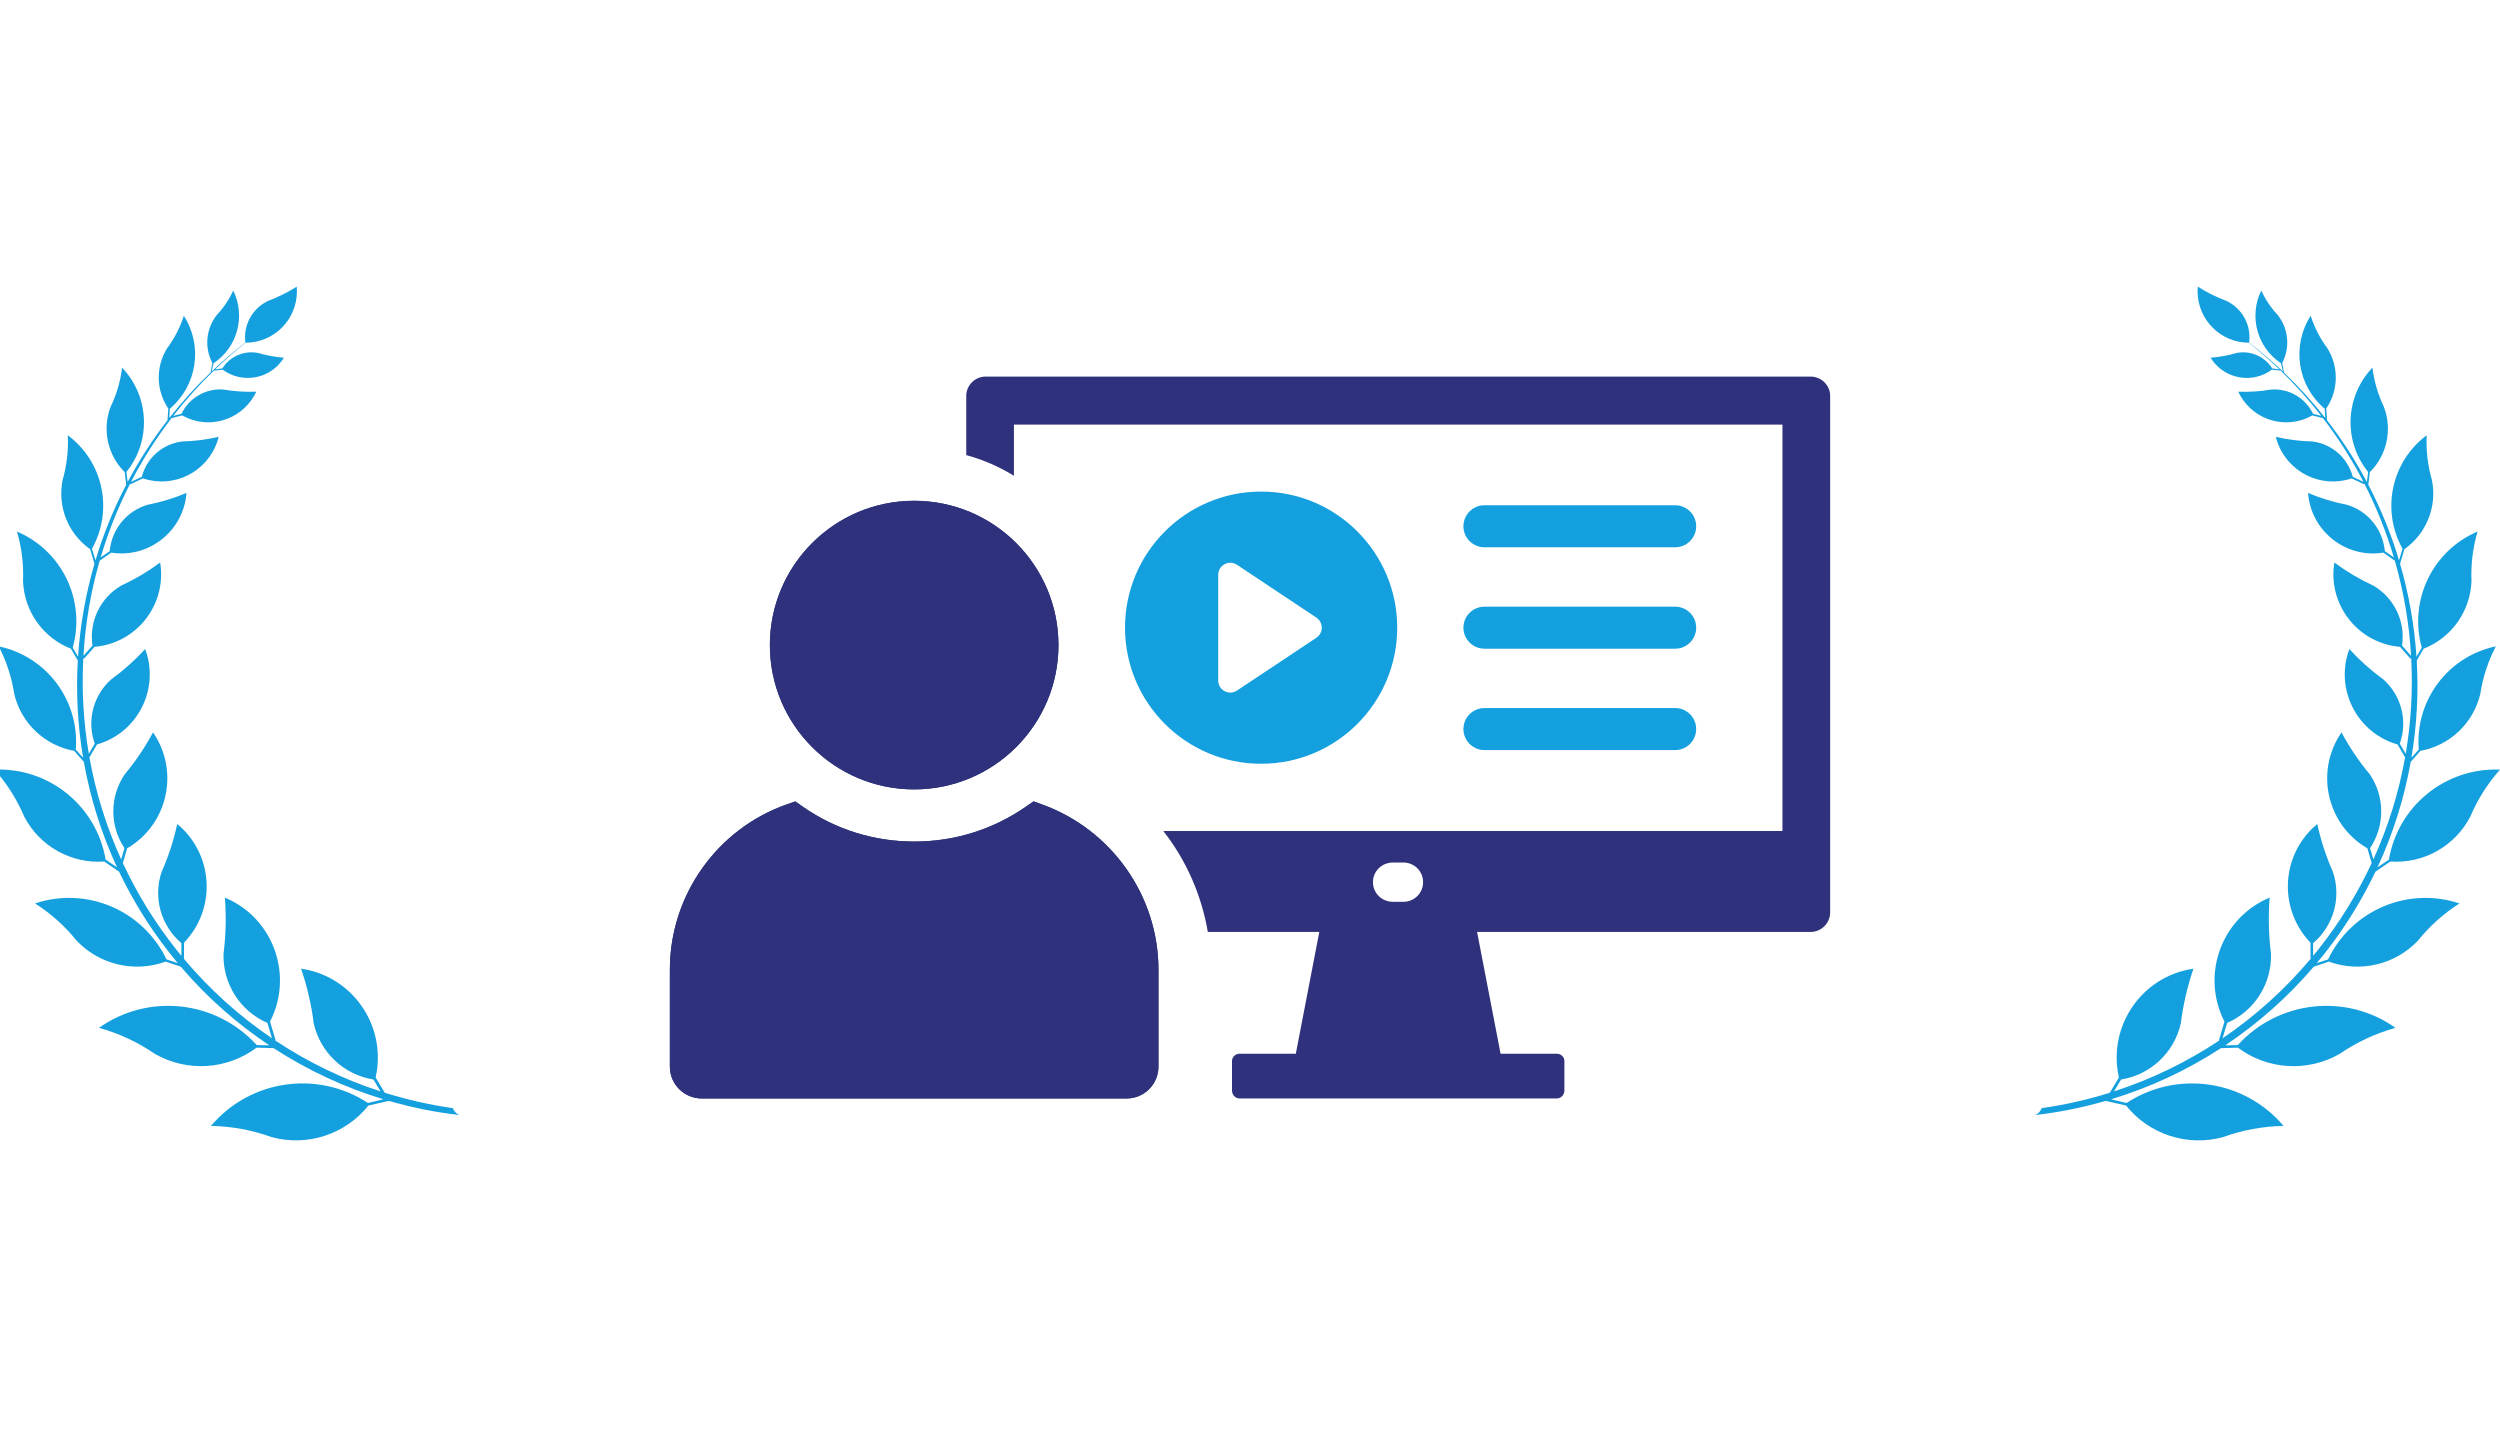
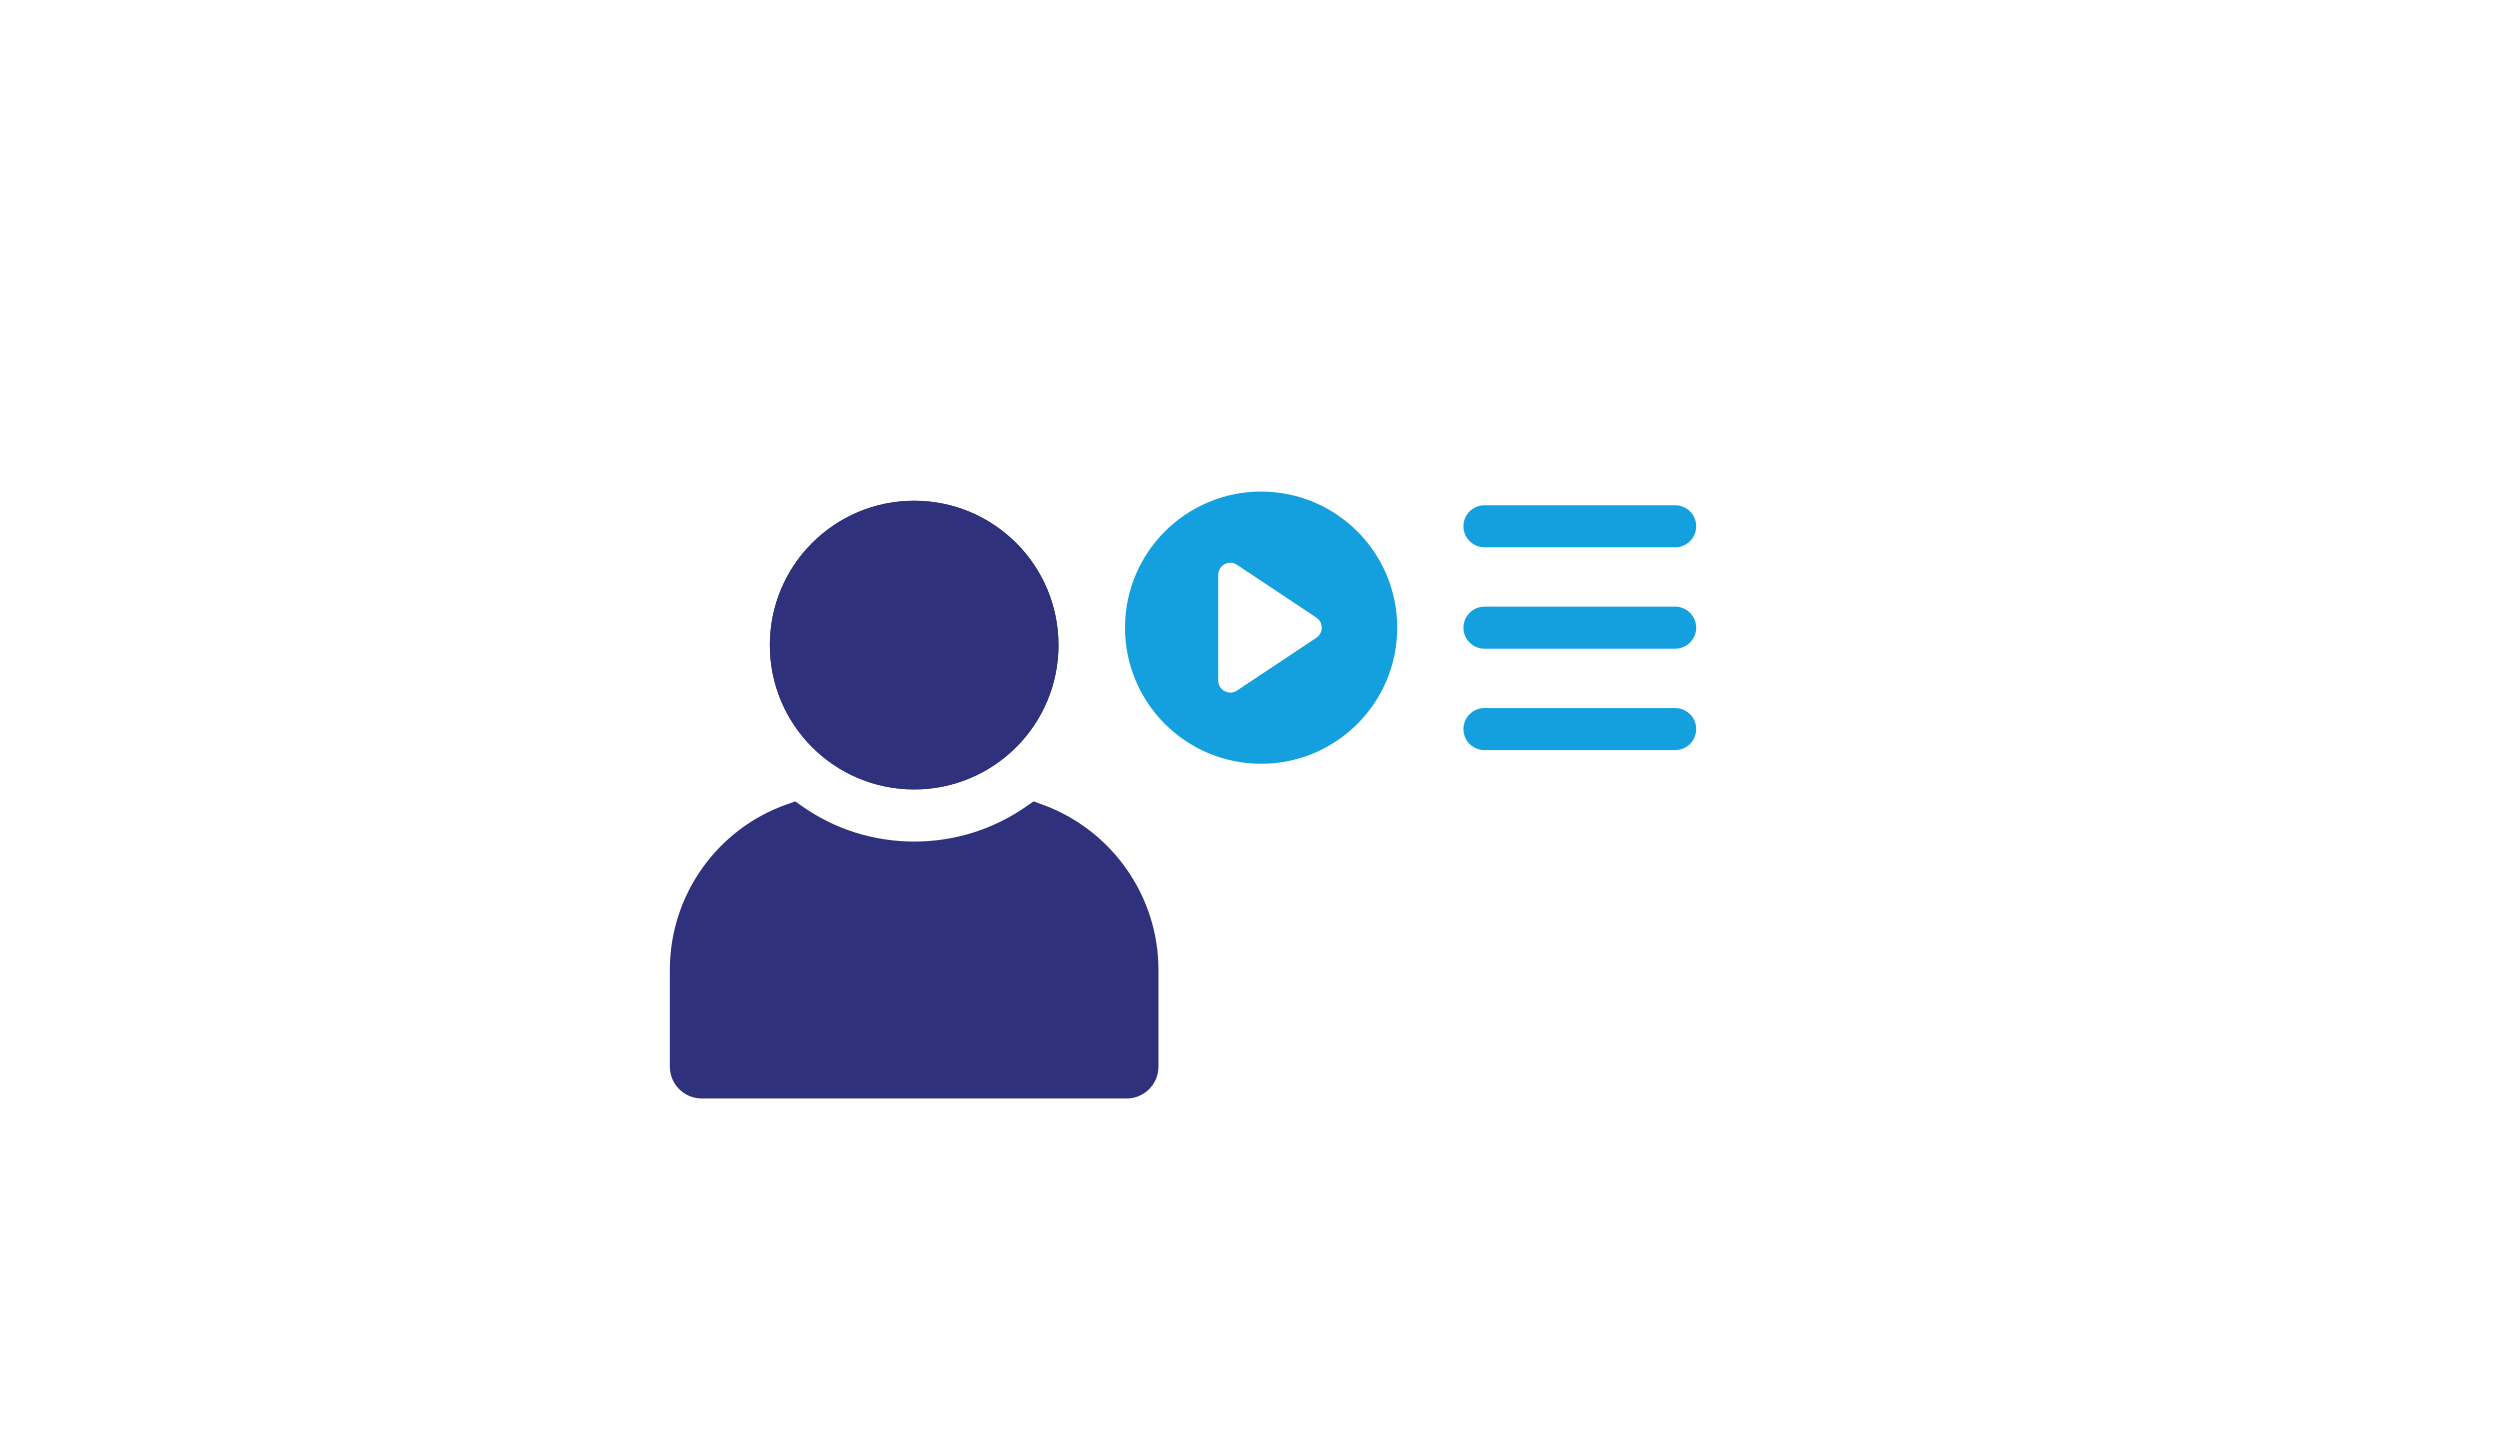
<svg xmlns="http://www.w3.org/2000/svg" viewBox="0 0 700 400">
  <defs>
    <style>.cls-1{fill:none;}.cls-2{fill:#203a72;}.cls-3{fill:#14a0de;}.cls-4{fill:#30317c;}</style>
  </defs>
  <g id="_レイヤー_2のコピー">
-     <path class="cls-4" d="M506.944,105.443h-230.998c-2.943,0-5.398,2.454-5.398,5.398v16.59c4.712,1.275,9.228,3.24,13.35,5.791v-14.333h215.191v113.784h-173.37c6.383,8.149,10.701,17.865,12.468,28.272h31.218l-6.577,34.092h-15.708c-1.177,0-2.159.887-2.159,2.061v8.221c0,1.275.983,2.258,2.159,2.258h88.748c1.179,0,2.162-.983,2.162-2.258v-8.221c0-1.174-.983-2.061-2.162-2.061h-15.706l-6.579-34.092h93.361c3.044,0,5.498-2.454,5.498-5.498V110.84c0-2.943-2.454-5.398-5.498-5.398ZM392.968,252.504h-2.946c-3.142,0-5.596-2.454-5.596-5.498s2.454-5.498,5.596-5.498h2.946c3.042,0,5.496,2.454,5.496,5.498s-2.454,5.498-5.496,5.498Z" />
-     <path class="cls-2" d="M291.775,225.247l-2.39-.864-2.084,1.454c-9.201,6.411-20.019,9.799-31.285,9.799-11.312,0-22.128-3.385-31.279-9.794l-2.068-1.446-2.38.836c-19.578,6.897-32.731,25.496-32.731,46.282v27.153c0,4.91,3.994,8.905,8.902,8.905h119.006c4.907,0,8.9-3.995,8.9-8.905v-27.153c0-20.643-13.096-39.236-32.589-46.267Z" />
    <path class="cls-2" d="M255.966,221.03c22.314,0,40.404-18.092,40.404-40.408,0-22.314-18.09-40.404-40.404-40.404s-40.403,18.09-40.403,40.404c0,22.316,18.09,40.408,40.403,40.408Z" />
    <path class="cls-4" d="M291.775,225.247l-2.39-.864-2.084,1.454c-9.201,6.411-20.019,9.799-31.285,9.799-11.312,0-22.128-3.385-31.279-9.794l-2.068-1.446-2.38.836c-19.578,6.897-32.731,25.496-32.731,46.282v27.153c0,4.91,3.994,8.905,8.902,8.905h119.006c4.907,0,8.9-3.995,8.9-8.905v-27.153c0-20.643-13.096-39.236-32.589-46.267Z" />
    <path class="cls-4" d="M255.966,221.03c22.314,0,40.404-18.092,40.404-40.408,0-22.314-18.09-40.404-40.404-40.404s-40.403,18.09-40.403,40.404c0,22.316,18.09,40.408,40.403,40.408Z" />
    <path class="cls-3" d="M353.114,137.641c-21.047,0-38.11,17.063-38.11,38.11s17.063,38.104,38.11,38.104c21.044,0,38.107-17.057,38.107-38.104s-17.063-38.11-38.107-38.11ZM368.58,178.575l-22.218,14.778c-2.251,1.497-5.263-.117-5.263-2.821v-29.566c0-2.705,3.014-4.32,5.266-2.821l22.216,14.785c2.016,1.342,2.016,4.303-.001,5.645Z" />
    <path class="cls-3" d="M469.04,153.24h-53.39c-3.255,0-5.891-2.636-5.891-5.886s2.636-5.886,5.891-5.886h53.39c3.255,0,5.891,2.636,5.891,5.886s-2.637,5.886-5.891,5.886Z" />
    <path class="cls-3" d="M469.04,181.637h-53.39c-3.255,0-5.891-2.636-5.891-5.886s2.636-5.886,5.891-5.886h53.39c3.255,0,5.891,2.636,5.891,5.886s-2.637,5.886-5.891,5.886Z" />
    <path class="cls-3" d="M469.04,210.024h-53.39c-3.255,0-5.891-2.636-5.891-5.886s2.636-5.886,5.891-5.886h53.39c3.255,0,5.891,2.636,5.891,5.886s-2.637,5.886-5.891,5.886Z" />
  </g>
  <g id="_レイヤー_4のコピー">
-     <path class="cls-3" d="M128.573,312.208c-.827-.383-1.465-1.078-1.777-1.932-6.504-.92-12.878-2.371-19.071-4.31l-2.553-4.267c3.066-13.556-5.397-27.035-18.91-30.111-.652-.15-1.302-.27-1.961-.368,1.7,4.978,2.887,10.112,3.54,15.334,1.843,8.17,8.462,14.392,16.718,15.702l1.997,3.335c-10.454-3.391-20.372-8.193-29.488-14.253.032-.023.067-.041.095-.071l-1.55-5.229c6.334-12.362,1.481-27.532-10.844-33.883-.594-.307-1.194-.586-1.808-.844.411,5.245.288,10.514-.376,15.734-.242,8.375,4.625,16.052,12.296,19.38l1.275,4.301c-9.132-6.191-17.438-13.654-24.646-22.231l.023-4.554c8.661-9,8.408-23.339-.565-32.026-.43-.417-.876-.814-1.341-1.196-1.001,4.625-2.476,9.133-4.398,13.459-2.382,7.152-.173,15.04,5.571,19.903l-.016,3.542c-.486-.589-.97-1.179-1.446-1.779-6.04-7.616-11.007-15.741-14.939-24.188l1.193-4.118c10.791-6.273,14.465-20.13,8.216-30.952-.303-.522-.624-1.028-.961-1.519-2.228,4.172-4.883,8.106-7.913,11.731-4.248,6.223-4.278,14.418-.084,20.675l-.918,3.166c-4.19-9.228-7.147-18.831-8.889-28.579l2.117-3.616c10.795-3.075,17.065-14.349,13.999-25.176-.148-.521-.316-1.033-.505-1.54-2.862,3.144-6.046,5.985-9.487,8.479-5.081,4.485-6.919,11.627-4.64,18.018l-1.657,2.829c-1.507-8.865-2.013-17.84-1.543-26.754.064.054.137.098.224.116l2.922-3.308c11.186-.933,19.5-10.783,18.574-21.998-.044-.541-.108-1.078-.197-1.609-3.417,2.533-7.081,4.704-10.944,6.487-5.843,3.418-9.018,10.069-8.012,16.778l-2.531,2.87c.524-9.011,2.043-17.954,4.547-26.646l3.238-2.256c9.978,1.574,19.337-5.264,20.907-15.273.075-.481.134-.963.169-1.449-3.521,1.49-7.19,2.608-10.944,3.337-5.838,1.743-10.023,6.884-10.567,12.968l-2.529,1.764c2.102-7.086,4.85-14.002,8.247-20.648.03.054.052.112.105.15l3.477-1.639c8.615,2.91,17.95-1.733,20.857-10.375.138-.413.262-.835.366-1.258-3.353.781-6.774,1.217-10.211,1.297-5.443.655-9.934,4.579-11.335,9.894l-2.986,1.407c3.215-6.214,6.996-12.186,11.328-17.841l2.982-.751c7.115,4.047,16.158,1.549,20.199-5.589.193-.341.371-.695.539-1.053-3.095.12-6.195-.084-9.245-.606-4.922-.347-9.558,2.345-11.702,6.805l-2.297.577c3.451-4.444,7.245-8.686,11.381-12.688l2.478-.236c5.293,3.883,12.727,2.731,16.604-2.577.188-.259.361-.518.525-.786-2.471-.198-4.922-.645-7.304-1.341-3.892-.74-7.834.979-9.948,4.331l-1.995.265c2.658-2.55,5.448-5.007,8.383-7.348l.153-.113c7.943-.01,14.37-6.472,14.355-14.434,0-.422-.015-.844-.054-1.261-2.541,1.609-5.24,2.95-8.052,4.003-4.412,2.096-6.972,6.81-6.328,11.667l-.114.083c-3.279,2.536-6.392,5.208-9.338,8.002l.534-2.309c6.69-4.42,9.057-13.148,5.521-20.359-1.139,2.498-2.679,4.798-4.561,6.794-3.07,3.84-3.58,9.133-1.297,13.489l-.508,2.685c-4.198,4.01-8.051,8.268-11.557,12.734l.171-2.614c7.65-6.446,9.329-17.593,3.917-26.021-1.05,3.263-2.624,6.333-4.67,9.078-3.254,5.196-3.129,11.832.322,16.898l-.234,3.286c-4.239,5.473-7.959,11.252-11.149,17.263l-.353-2.784c6.992-8.652,6.478-21.168-1.203-29.214-.456,3.779-1.531,7.46-3.184,10.892-2.457,6.356-.921,13.569,3.911,18.366l.426,3.521c-3.544,6.798-6.418,13.884-8.602,21.156l-.985-3.232c6.046-10.788,3.15-24.401-6.764-31.771.203,4.226-.287,8.457-1.456,12.525-1.505,7.426,1.525,15.034,7.711,19.38l1.209,4.08c-2.471,8.485-4.01,17.211-4.597,26.013l-1.49-2.522c3.704-13.241-2.991-27.174-15.618-32.517,1.327,4.51,1.902,9.208,1.704,13.907.322,8.407,5.58,15.828,13.399,18.893l1.93,3.322c-.523,9.061-.03,18.192,1.489,27.214l-2.052-2.305c1.089-13.708-8.156-26.086-21.58-28.886,2.169,4.167,3.639,8.667,4.348,13.316,1.931,8.19,8.522,14.452,16.782,15.947l2.701,3.081c1.797,10.077,4.885,20.005,9.299,29.531l-3.186-2.156c-2.565-15.063-15.896-25.856-31.113-25.201,3.471,3.899,6.279,8.34,8.309,13.152,4.313,8.295,13.117,13.231,22.417,12.576l4.15,2.852c3.607,7.56,8.048,14.859,13.355,21.764,1.001,1.302,2.033,2.575,3.081,3.83l-3.166-1.039c-6.58-13.778-22.353-20.493-36.807-15.67,4.402,2.791,8.319,6.287,11.587,10.361,6.412,6.789,16.227,9.114,24.992,5.925l4.224,1.419c7.266,8.511,15.619,15.904,24.786,22.025l-3.512-.08c-11.409-12.536-30.335-14.602-44.165-4.822,5.576,1.549,10.859,4.013,15.638,7.29,8.998,5.156,20.184,4.476,28.489-1.738l4.765.142c9.505,6.183,19.854,11.016,30.758,14.322l-4.341,1.023c-14.178-9.269-33.015-6.517-43.963,6.426,5.789.099,11.518,1.157,16.961,3.129,9.997,2.732,20.659-.739,27.146-8.841l5.7-1.297c6.405,1.852,12.991,3.189,19.703,3.96Z" />
-     <path class="cls-3" d="M665.124,244.081l4.15-2.852c9.3.655,18.104-4.281,22.417-12.576,2.03-4.812,4.839-9.253,8.309-13.152-15.217-.655-28.548,10.138-31.113,25.201l-3.186,2.156c4.414-9.526,7.502-19.454,9.299-29.531l2.701-3.081c8.259-1.495,14.851-7.757,16.781-15.947.709-4.649,2.179-9.149,4.348-13.316-13.424,2.8-22.67,15.178-21.58,28.886l-2.052,2.305c1.519-9.022,2.012-18.154,1.489-27.214l1.93-3.322c7.819-3.065,13.078-10.486,13.399-18.893-.198-4.699.376-9.397,1.704-13.907-12.627,5.344-19.322,19.276-15.618,32.517l-1.49,2.522c-.587-8.802-2.126-17.528-4.597-26.013l1.209-4.08c6.186-4.346,9.216-11.954,7.71-19.38-1.169-4.068-1.659-8.299-1.456-12.525-9.914,7.37-12.81,20.983-6.764,31.771l-.985,3.232c-2.184-7.272-5.058-14.359-8.602-21.156l.426-3.521c4.833-4.798,6.368-12.01,3.911-18.366-1.653-3.432-2.728-7.113-3.184-10.892-7.681,8.046-8.195,20.562-1.203,29.214l-.353,2.784c-3.19-6.011-6.91-11.79-11.149-17.263l-.234-3.286c3.451-5.066,3.576-11.701.322-16.898-2.045-2.745-3.62-5.816-4.67-9.078-5.413,8.428-3.734,19.575,3.917,26.021l.171,2.614c-3.506-4.466-7.359-8.724-11.557-12.734l-.509-2.685c2.283-4.356,1.773-9.649-1.297-13.489-1.882-1.996-3.422-4.296-4.561-6.794-3.536,7.211-1.169,15.939,5.521,20.359l.534,2.309c-2.946-2.794-6.059-5.466-9.338-8.002l-.114-.083c.644-4.858-1.917-9.571-6.328-11.667-2.813-1.053-5.512-2.394-8.052-4.003-.039.417-.054.839-.054,1.261-.015,7.962,6.412,14.424,14.355,14.434l.153.113c2.935,2.342,5.725,4.798,8.383,7.348l-1.995-.265c-2.115-3.353-6.056-5.071-9.948-4.331-2.382.696-4.833,1.143-7.304,1.341.164.268.337.526.525.786,3.877,5.308,11.311,6.46,16.604,2.577l2.478.236c4.136,4.001,7.93,8.244,11.381,12.688l-2.297-.577c-2.144-4.459-6.78-7.151-11.702-6.805-3.05.522-6.149.726-9.245.606.168.358.346.711.539,1.053,4.042,7.138,13.084,9.636,20.199,5.589l2.982.751c4.333,5.654,8.113,11.627,11.328,17.841l-2.986-1.407c-1.401-5.315-5.892-9.238-11.335-9.894-3.437-.079-6.858-.516-10.21-1.297.104.422.228.845.366,1.258,2.907,8.642,12.242,13.284,20.857,10.375l3.477,1.639c.053-.038.075-.097.105-.15,3.397,6.645,6.145,13.562,8.247,20.648l-2.529-1.764c-.544-6.084-4.729-11.224-10.567-12.968-3.754-.73-7.423-1.848-10.944-3.337.035.486.094.968.169,1.449,1.57,10.009,10.929,16.847,20.907,15.273l3.238,2.256c2.505,8.692,4.023,17.635,4.547,26.646l-2.531-2.87c1.005-6.71-2.169-13.36-8.012-16.778-3.863-1.783-7.527-3.953-10.944-6.487-.089.531-.153,1.068-.197,1.609-.926,11.215,7.387,21.065,18.574,21.998l2.922,3.308c.087-.018.16-.062.224-.116.47,8.914-.036,17.889-1.543,26.754l-1.657-2.829c2.279-6.391.441-13.533-4.64-18.018-3.441-2.494-6.625-5.335-9.487-8.479-.189.507-.357,1.019-.505,1.54-3.066,10.827,3.204,22.101,13.999,25.176l2.117,3.616c-1.742,9.748-4.699,19.351-8.889,28.579l-.918-3.166c4.194-6.257,4.164-14.452-.084-20.675-3.031-3.625-5.685-7.559-7.913-11.731-.338.491-.659.998-.961,1.519-6.249,10.823-2.575,24.68,8.216,30.952l1.193,4.118c-3.931,8.447-8.899,16.572-14.939,24.188-.475.599-.96,1.19-1.446,1.779l-.016-3.542c5.744-4.863,7.953-12.75,5.571-19.903-1.922-4.326-3.397-8.835-4.398-13.459-.465.382-.912.779-1.342,1.196-8.973,8.687-9.226,23.026-.565,32.026l.023,4.554c-7.208,8.577-15.514,16.04-24.646,22.231l1.275-4.301c7.671-3.328,12.539-11.005,12.296-19.38-.664-5.22-.788-10.489-.376-15.734-.614.258-1.214.537-1.808.844-12.325,6.351-17.178,21.521-10.844,33.883l-1.55,5.229c.028.03.063.048.095.071-9.116,6.06-19.034,10.862-29.488,14.253l1.997-3.335c8.255-1.31,14.875-7.532,16.718-15.702.652-5.222,1.84-10.357,3.54-15.334-.659.098-1.309.218-1.961.368-13.514,3.075-21.977,16.555-18.91,30.111l-2.553,4.267c-6.193,1.939-12.567,3.39-19.071,4.31-.312.855-.95,1.549-1.777,1.932,6.712-.771,13.298-2.108,19.703-3.96l5.7,1.297c6.487,8.102,17.149,11.573,27.146,8.841,5.442-1.972,11.172-3.03,16.96-3.129-10.948-12.943-29.785-15.695-43.963-6.426l-4.341-1.023c10.903-3.306,21.253-8.139,30.757-14.322l4.765-.142c8.305,6.214,19.491,6.894,28.489,1.738,4.779-3.277,10.062-5.741,15.638-7.29-13.83-9.779-32.757-7.714-44.165,4.822l-3.512.08c9.167-6.121,17.52-13.514,24.786-22.025l4.224-1.419c8.765,3.189,18.579.864,24.992-5.925,3.268-4.073,7.185-7.57,11.587-10.361-14.455-4.823-30.227,1.892-36.807,15.67l-3.166,1.039c1.049-1.255,2.08-2.528,3.081-3.83,5.307-6.905,9.748-14.204,13.355-21.764Z" />
-   </g>
+     </g>
  <g id="_レイヤー_3">
    <rect class="cls-1" width="700" height="400" />
  </g>
</svg>